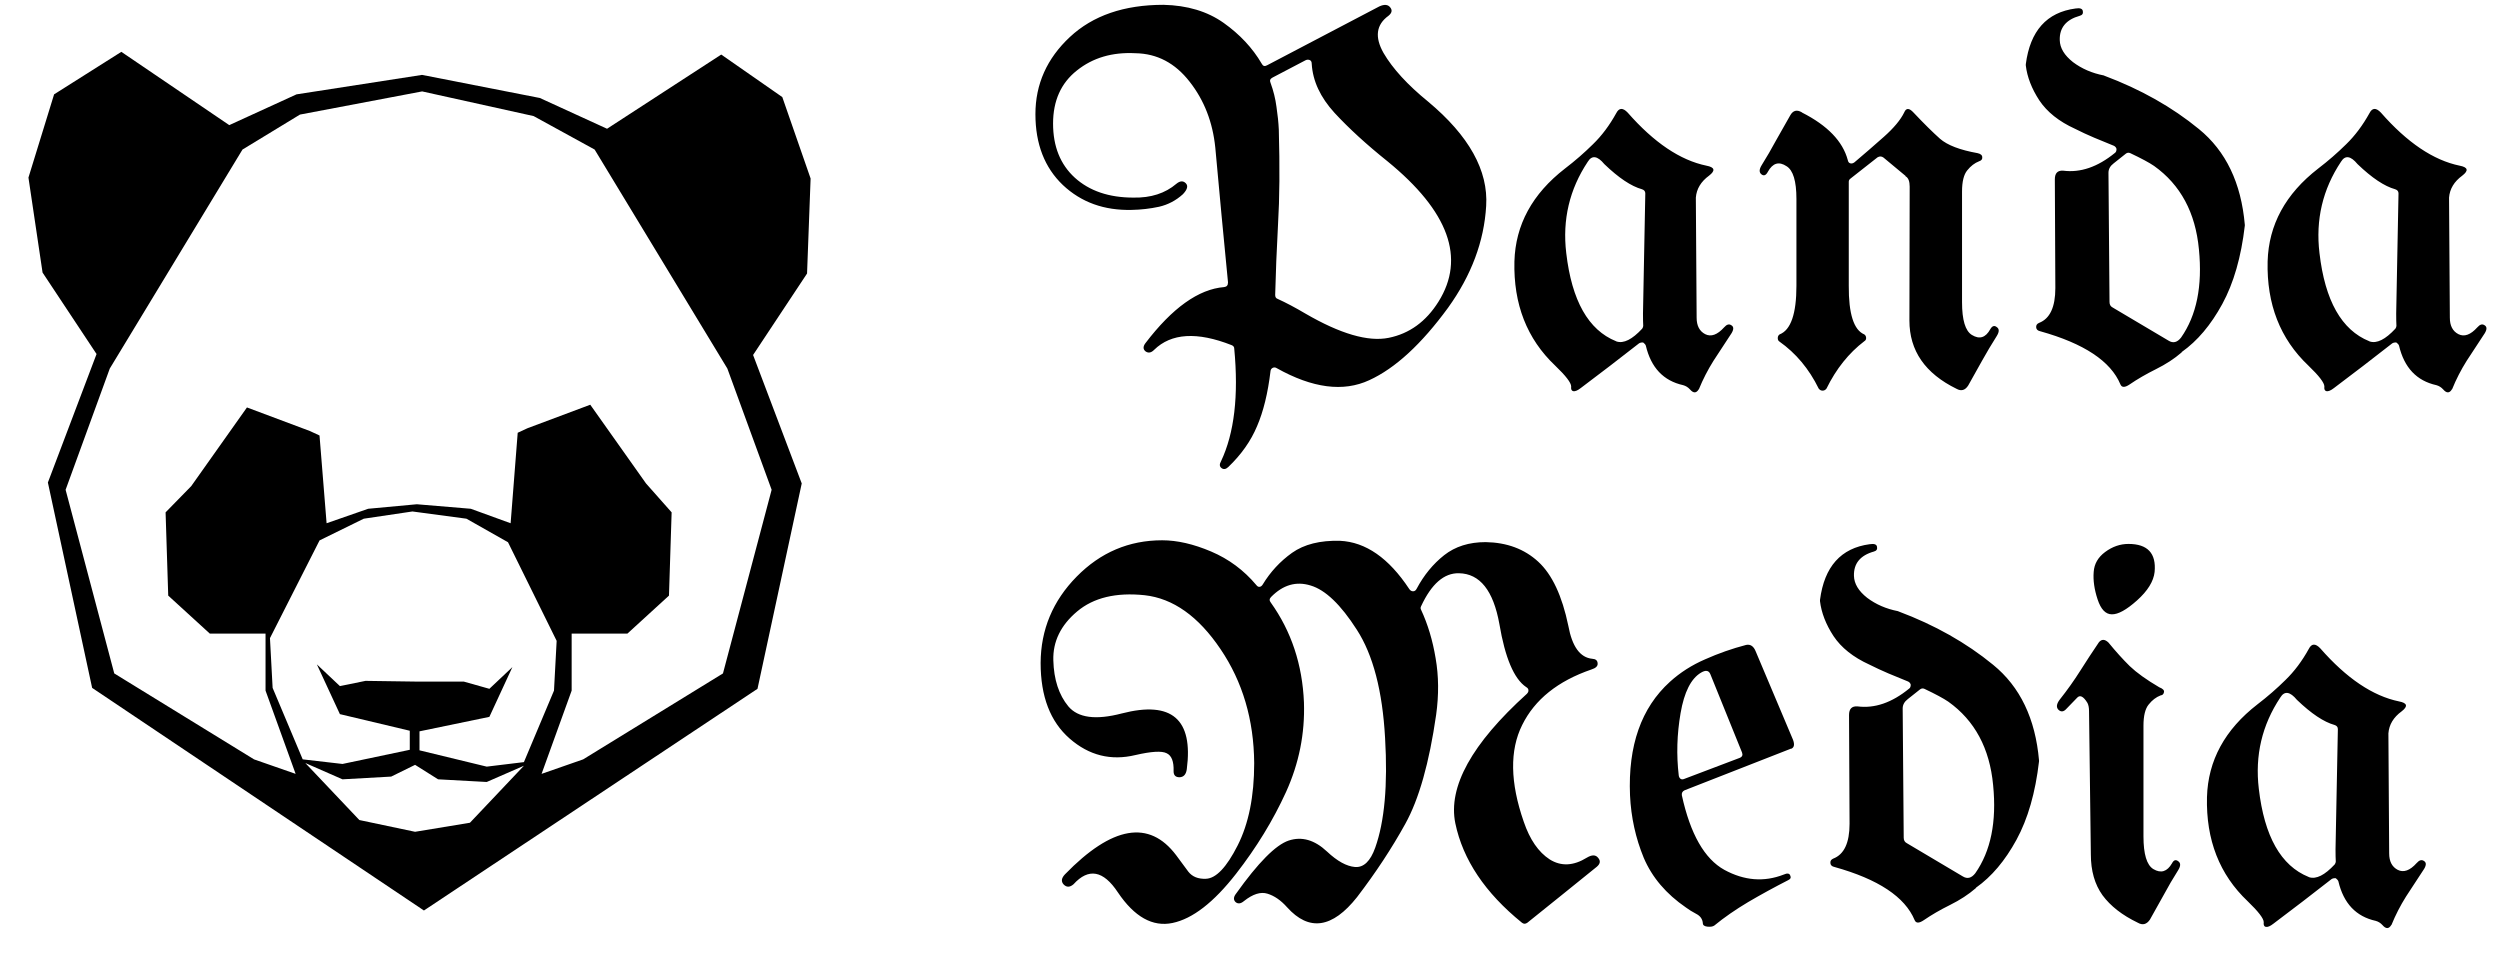
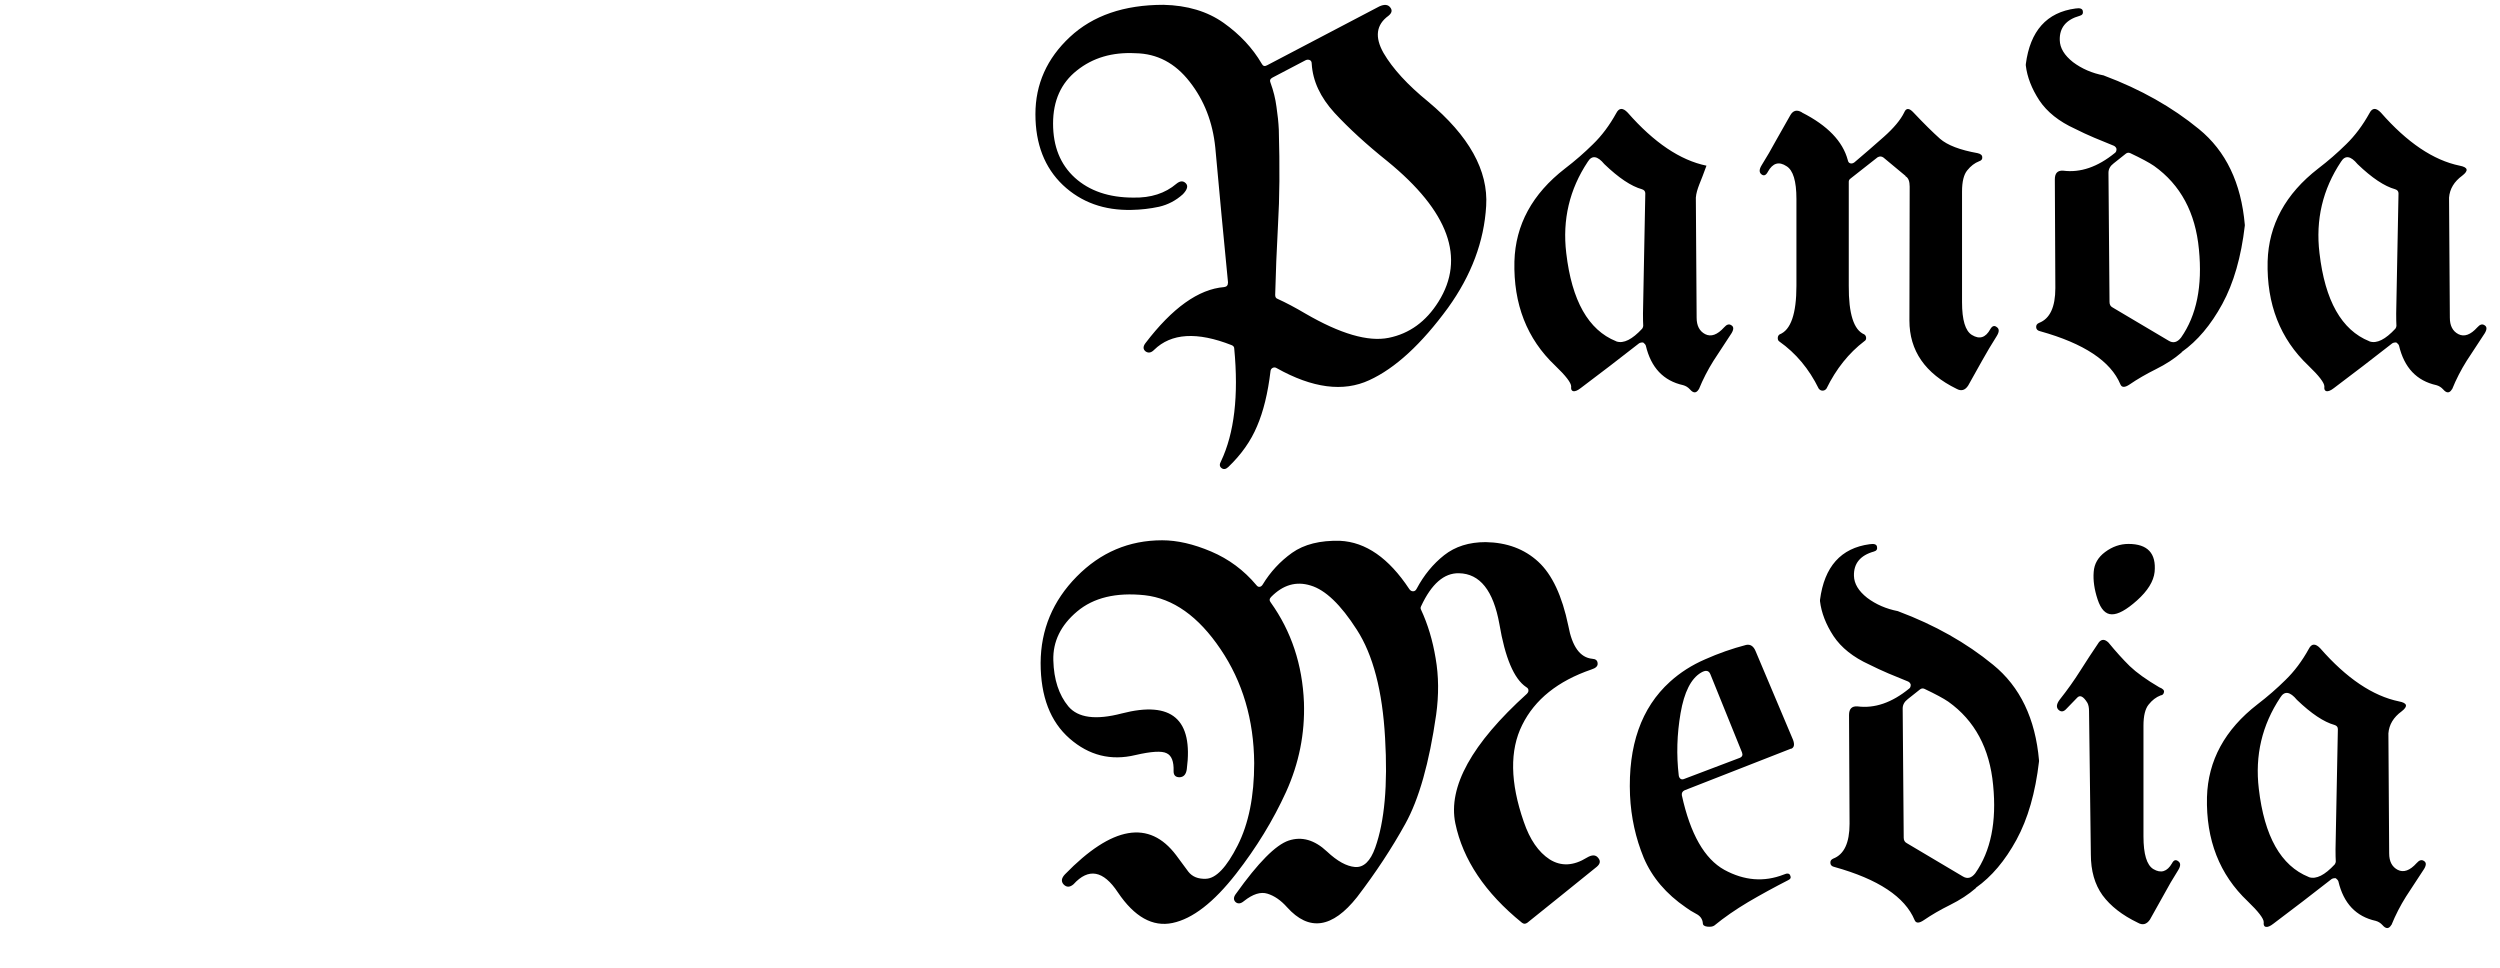
<svg xmlns="http://www.w3.org/2000/svg" width="124" height="48" viewBox="0 0 124 48" fill="none">
-   <path d="M58.351 9.114C58.531 8.967 58.685 8.958 58.814 9.088C58.942 9.217 58.895 9.399 58.672 9.633C58.33 9.944 57.935 10.152 57.49 10.255C57.044 10.351 56.594 10.402 56.14 10.411C54.769 10.446 53.629 10.035 52.72 9.179C51.812 8.314 51.357 7.142 51.357 5.663C51.357 4.175 51.927 2.899 53.067 1.835C54.207 0.771 55.754 0.239 57.708 0.239C58.891 0.265 59.885 0.564 60.691 1.134C61.496 1.705 62.126 2.38 62.581 3.158C62.641 3.28 62.731 3.306 62.851 3.236L68.417 0.317C68.666 0.205 68.846 0.222 68.957 0.369C69.069 0.507 69.038 0.646 68.867 0.784C68.259 1.225 68.177 1.839 68.623 2.627C69.077 3.405 69.814 4.209 70.834 5.04C72.865 6.735 73.825 8.461 73.714 10.216C73.611 11.972 72.981 13.655 71.824 15.264C70.504 17.071 69.201 18.269 67.916 18.857C66.63 19.454 65.1 19.255 63.326 18.261C63.258 18.217 63.189 18.213 63.12 18.248C63.061 18.282 63.026 18.334 63.018 18.403C62.889 19.493 62.666 20.406 62.349 21.141C62.041 21.876 61.565 22.551 60.922 23.165C60.802 23.277 60.691 23.295 60.588 23.217C60.485 23.139 60.477 23.026 60.562 22.88C61.222 21.487 61.441 19.623 61.218 17.288C61.218 17.21 61.175 17.153 61.089 17.119C59.375 16.444 58.094 16.522 57.245 17.352C57.1 17.5 56.958 17.525 56.821 17.43C56.693 17.326 56.688 17.192 56.808 17.028C58.145 15.272 59.448 14.342 60.717 14.239C60.785 14.23 60.832 14.208 60.858 14.174C60.892 14.139 60.909 14.083 60.909 14.005C60.806 12.889 60.699 11.778 60.588 10.671C60.485 9.555 60.382 8.439 60.279 7.323C60.151 6.06 59.727 4.971 59.007 4.054C58.287 3.128 57.391 2.657 56.32 2.64C55.171 2.579 54.203 2.864 53.414 3.496C52.626 4.119 52.232 4.997 52.232 6.13C52.232 7.263 52.592 8.158 53.312 8.815C54.04 9.473 55.008 9.801 56.217 9.801C57.083 9.819 57.794 9.589 58.351 9.114ZM63.018 4.106C63.163 4.503 63.262 4.901 63.313 5.299C63.373 5.697 63.412 6.073 63.429 6.428C63.48 8.27 63.468 9.832 63.391 11.112C63.322 12.392 63.275 13.564 63.249 14.628C63.249 14.732 63.288 14.796 63.365 14.822C63.785 15.013 64.243 15.255 64.74 15.549C66.48 16.561 67.86 16.963 68.88 16.756C69.908 16.548 70.731 15.951 71.348 14.965C72.702 12.803 71.858 10.48 68.816 7.998C67.779 7.168 66.904 6.367 66.193 5.598C65.49 4.828 65.113 4.019 65.062 3.171C65.062 3.068 65.028 3.003 64.959 2.977C64.89 2.951 64.822 2.955 64.753 2.99L63.12 3.846C63.001 3.907 62.966 3.993 63.018 4.106ZM81.299 17.028C80.862 17.365 80.382 17.737 79.859 18.144C79.336 18.542 78.852 18.909 78.406 19.247C78.252 19.368 78.128 19.42 78.033 19.402C77.948 19.385 77.913 19.307 77.93 19.169C77.93 18.987 77.665 18.641 77.133 18.131C75.736 16.808 75.064 15.086 75.115 12.967C75.166 11.151 76.002 9.615 77.622 8.361C78.119 7.981 78.582 7.578 79.01 7.155C79.448 6.731 79.833 6.216 80.167 5.611C80.305 5.342 80.493 5.334 80.733 5.585C82.036 7.072 83.338 7.95 84.641 8.218C85.053 8.296 85.095 8.461 84.77 8.712C84.367 9.006 84.148 9.369 84.114 9.801V9.827L84.153 15.757C84.153 16.154 84.294 16.427 84.577 16.574C84.868 16.721 85.181 16.608 85.516 16.237C85.644 16.09 85.764 16.055 85.875 16.133C85.996 16.202 86 16.332 85.888 16.522C85.58 16.989 85.28 17.448 84.988 17.897C84.706 18.347 84.466 18.814 84.268 19.299L84.256 19.311C84.135 19.511 83.99 19.511 83.819 19.311C83.724 19.208 83.613 19.139 83.484 19.104C82.507 18.888 81.89 18.235 81.633 17.145C81.616 17.093 81.573 17.041 81.504 16.989C81.427 16.98 81.359 16.994 81.299 17.028ZM81.44 9.386C80.909 9.239 80.287 8.824 79.576 8.141C79.233 7.725 78.959 7.687 78.753 8.024C77.845 9.39 77.489 10.9 77.686 12.552C77.96 14.913 78.783 16.371 80.155 16.924C80.163 16.924 80.172 16.929 80.18 16.937C80.532 17.05 80.956 16.838 81.453 16.302C81.487 16.25 81.504 16.202 81.504 16.159C81.496 16.029 81.492 15.826 81.492 15.549L81.607 9.594C81.607 9.49 81.552 9.421 81.44 9.386ZM91.699 14.174C91.69 15.566 91.948 16.371 92.47 16.587C92.53 16.63 92.56 16.691 92.56 16.769C92.56 16.838 92.53 16.89 92.47 16.924C91.699 17.512 91.074 18.295 90.594 19.273C90.542 19.342 90.478 19.376 90.4 19.376C90.324 19.376 90.259 19.342 90.207 19.273C89.728 18.295 89.076 17.517 88.254 16.937C88.202 16.903 88.177 16.846 88.177 16.769C88.177 16.691 88.207 16.63 88.267 16.587C88.824 16.371 89.103 15.566 89.103 14.174V9.866C89.103 8.984 88.939 8.443 88.613 8.244C88.236 7.994 87.928 8.084 87.688 8.517C87.594 8.698 87.486 8.742 87.367 8.647C87.247 8.551 87.251 8.4 87.379 8.193C87.628 7.795 87.863 7.388 88.087 6.973C88.318 6.558 88.554 6.143 88.793 5.727C88.931 5.477 89.124 5.425 89.373 5.572L89.385 5.585C90.645 6.225 91.399 7.008 91.648 7.933C91.665 8.028 91.707 8.084 91.776 8.102C91.845 8.119 91.914 8.102 91.982 8.05C92.453 7.652 92.937 7.232 93.435 6.791C93.932 6.35 94.271 5.944 94.451 5.572C94.545 5.347 94.699 5.351 94.913 5.585C95.427 6.13 95.865 6.562 96.224 6.882C96.593 7.202 97.214 7.44 98.088 7.596C98.243 7.63 98.32 7.699 98.32 7.803C98.329 7.898 98.277 7.963 98.166 7.998C97.943 8.084 97.746 8.236 97.574 8.452C97.403 8.66 97.317 9.01 97.317 9.503V14.991C97.317 15.873 97.48 16.414 97.805 16.613C98.183 16.846 98.487 16.751 98.719 16.327C98.813 16.163 98.92 16.128 99.04 16.224C99.169 16.31 99.169 16.457 99.04 16.665C98.783 17.071 98.538 17.482 98.307 17.897C98.084 18.304 97.857 18.71 97.625 19.117C97.472 19.359 97.279 19.415 97.047 19.286C95.488 18.524 94.707 17.396 94.707 15.899L94.72 9.256C94.72 8.997 94.656 8.828 94.527 8.75H94.514V8.724L93.422 7.816C93.328 7.747 93.229 7.743 93.126 7.803L91.789 8.854C91.729 8.897 91.699 8.949 91.699 9.01V14.174ZM103.154 0.784C102.477 0.974 102.146 1.377 102.164 1.991C102.173 2.38 102.391 2.743 102.82 3.081C103.256 3.409 103.767 3.63 104.349 3.742C104.358 3.742 104.366 3.747 104.375 3.755C106.175 4.43 107.739 5.312 109.067 6.402C110.404 7.492 111.163 9.075 111.343 11.151V11.19C111.163 12.746 110.79 14.044 110.224 15.082C109.658 16.12 108.99 16.911 108.219 17.456L108.206 17.482C107.846 17.794 107.421 18.07 106.933 18.312C106.445 18.555 106.012 18.806 105.634 19.065C105.395 19.229 105.24 19.229 105.172 19.065C104.692 17.915 103.368 17.037 101.199 16.431C101.071 16.405 101.002 16.34 100.994 16.237C100.985 16.133 101.033 16.059 101.136 16.016C101.675 15.809 101.945 15.233 101.945 14.29L101.92 8.893C101.92 8.59 102.056 8.448 102.331 8.465C103.188 8.577 104.045 8.283 104.902 7.583C104.953 7.548 104.979 7.483 104.979 7.388C104.962 7.319 104.919 7.267 104.851 7.232C104.525 7.094 104.199 6.96 103.874 6.83C103.548 6.692 103.231 6.545 102.923 6.389C102.125 6.026 101.534 5.554 101.148 4.975C100.771 4.395 100.548 3.82 100.48 3.249V3.184C100.694 1.532 101.517 0.611 102.948 0.421C103.171 0.386 103.291 0.43 103.308 0.551C103.334 0.672 103.282 0.75 103.154 0.784ZM105.661 7.596C105.583 7.561 105.51 7.57 105.442 7.622L104.838 8.102C104.666 8.231 104.58 8.387 104.58 8.569L104.632 14.978C104.632 15.108 104.683 15.199 104.786 15.251L107.563 16.898C107.786 17.037 107.992 16.985 108.181 16.743C108.952 15.644 109.247 14.187 109.067 12.37C108.896 10.545 108.154 9.166 106.843 8.231C106.604 8.067 106.209 7.855 105.661 7.596ZM118.658 17.028C118.22 17.365 117.741 17.737 117.218 18.144C116.695 18.542 116.211 18.909 115.765 19.247C115.611 19.368 115.486 19.42 115.392 19.402C115.306 19.385 115.272 19.307 115.289 19.169C115.289 18.987 115.024 18.641 114.493 18.131C113.096 16.808 112.423 15.086 112.474 12.967C112.526 11.151 113.361 9.615 114.981 8.361C115.478 7.981 115.941 7.578 116.37 7.155C116.806 6.731 117.192 6.216 117.527 5.611C117.663 5.342 117.852 5.334 118.092 5.585C119.395 7.072 120.698 7.95 122.001 8.218C122.412 8.296 122.454 8.461 122.129 8.712C121.726 9.006 121.507 9.369 121.473 9.801V9.827L121.512 15.757C121.512 16.154 121.653 16.427 121.936 16.574C122.228 16.721 122.54 16.608 122.875 16.237C123.003 16.09 123.123 16.055 123.235 16.133C123.355 16.202 123.359 16.332 123.248 16.522C122.938 16.989 122.639 17.448 122.347 17.897C122.064 18.347 121.825 18.814 121.628 19.299L121.614 19.311C121.495 19.511 121.349 19.511 121.178 19.311C121.083 19.208 120.972 19.139 120.843 19.104C119.866 18.888 119.249 18.235 118.992 17.145C118.975 17.093 118.932 17.041 118.863 16.989C118.786 16.98 118.718 16.994 118.658 17.028ZM118.799 9.386C118.268 9.239 117.646 8.824 116.935 8.141C116.592 7.725 116.318 7.687 116.112 8.024C115.204 9.39 114.848 10.9 115.046 12.552C115.319 14.913 116.142 16.371 117.514 16.924C117.522 16.924 117.531 16.929 117.539 16.937C117.891 17.05 118.315 16.838 118.812 16.302C118.846 16.25 118.863 16.202 118.863 16.159C118.855 16.029 118.851 15.826 118.851 15.549L118.966 9.594C118.966 9.49 118.911 9.421 118.799 9.386ZM58.21 38.254C58.227 37.77 58.111 37.471 57.862 37.359C57.623 37.238 57.108 37.268 56.32 37.45C55.103 37.744 54.014 37.471 53.054 36.632C52.094 35.793 51.615 34.543 51.615 32.883C51.623 31.231 52.219 29.803 53.402 28.601C54.584 27.399 55.998 26.798 57.644 26.798C58.39 26.798 59.2 26.984 60.074 27.356C60.948 27.728 61.694 28.281 62.311 29.016C62.362 29.085 62.418 29.116 62.478 29.107C62.538 29.099 62.589 29.06 62.632 28.99C63.009 28.368 63.493 27.844 64.085 27.421C64.685 26.997 65.478 26.798 66.463 26.824C67.74 26.884 68.884 27.68 69.896 29.211C69.947 29.289 70.011 29.328 70.088 29.328C70.166 29.328 70.225 29.285 70.268 29.198C70.628 28.523 71.083 27.97 71.631 27.537C72.18 27.105 72.865 26.889 73.688 26.889C74.742 26.906 75.612 27.23 76.298 27.862C76.984 28.493 77.481 29.553 77.789 31.04C77.978 32.07 78.372 32.615 78.972 32.675C79.143 32.684 79.233 32.757 79.242 32.896C79.259 33.034 79.156 33.138 78.933 33.207C77.27 33.778 76.126 34.695 75.501 35.958C74.875 37.212 74.901 38.812 75.578 40.758C75.878 41.64 76.306 42.263 76.864 42.626C77.429 42.981 78.046 42.951 78.715 42.536C78.963 42.389 79.147 42.393 79.267 42.548C79.396 42.696 79.375 42.843 79.203 42.99C78.62 43.457 78.042 43.924 77.468 44.391C76.902 44.849 76.332 45.308 75.758 45.766C75.663 45.835 75.574 45.835 75.488 45.766C73.662 44.287 72.561 42.644 72.184 40.836C71.815 39.028 72.998 36.887 75.732 34.414C75.792 34.353 75.818 34.292 75.809 34.232C75.809 34.172 75.771 34.12 75.694 34.076C75.094 33.67 74.652 32.627 74.369 30.95C74.07 29.289 73.401 28.45 72.364 28.433C71.627 28.415 71.001 28.96 70.487 30.067C70.453 30.128 70.453 30.188 70.487 30.249C70.821 30.967 71.061 31.767 71.207 32.649C71.361 33.531 71.37 34.466 71.233 35.452C70.89 37.839 70.38 39.642 69.703 40.862C69.034 42.073 68.237 43.284 67.311 44.495C66.086 46.043 64.929 46.212 63.84 45.001C63.532 44.655 63.206 44.43 62.863 44.326C62.529 44.222 62.144 44.343 61.706 44.689C61.544 44.828 61.402 44.845 61.282 44.741C61.171 44.629 61.179 44.49 61.308 44.326C62.405 42.786 63.275 41.908 63.918 41.692C64.569 41.476 65.203 41.658 65.82 42.237C66.326 42.713 66.789 42.968 67.209 43.003C67.637 43.037 67.972 42.717 68.212 42.042C68.674 40.745 68.837 38.933 68.7 36.606C68.571 34.271 68.104 32.48 67.299 31.235C66.502 29.989 65.739 29.259 65.01 29.042C64.29 28.817 63.635 29.008 63.043 29.613C62.958 29.7 62.953 29.791 63.031 29.886C64.05 31.313 64.599 32.965 64.676 34.842C64.728 36.382 64.432 37.861 63.789 39.279C63.146 40.689 62.319 42.042 61.308 43.34C60.202 44.758 59.152 45.572 58.158 45.779C57.173 45.987 56.268 45.481 55.446 44.261C54.726 43.171 53.993 43.037 53.247 43.859C53.067 44.015 52.904 44.019 52.759 43.872C52.622 43.725 52.643 43.556 52.823 43.366C55.163 40.961 57.001 40.646 58.338 42.419C58.553 42.713 58.754 42.985 58.942 43.236C59.139 43.487 59.431 43.604 59.817 43.587C60.314 43.569 60.837 43.02 61.385 41.939C61.934 40.858 62.208 39.495 62.208 37.852C62.191 35.698 61.633 33.812 60.537 32.195C59.44 30.569 58.184 29.678 56.77 29.522C55.356 29.375 54.241 29.643 53.427 30.327C52.613 31.01 52.219 31.819 52.245 32.753C52.27 33.704 52.519 34.466 52.99 35.036C53.47 35.607 54.353 35.724 55.639 35.387C58.115 34.747 59.191 35.668 58.865 38.15C58.831 38.41 58.711 38.544 58.505 38.552C58.308 38.552 58.21 38.453 58.21 38.254ZM84.461 45.792C84.444 45.584 84.333 45.429 84.127 45.325C83.93 45.221 83.763 45.117 83.626 45.014C82.64 44.339 81.942 43.517 81.53 42.548C81.127 41.571 80.9 40.538 80.849 39.448C80.746 36.983 81.406 35.106 82.829 33.817C83.334 33.358 83.917 32.986 84.577 32.701C85.237 32.407 85.914 32.169 86.608 31.988C86.822 31.944 86.981 32.052 87.084 32.312L88.935 36.697C89.021 36.931 88.99 37.078 88.845 37.138H88.82L83.549 39.201C83.446 39.253 83.403 39.335 83.42 39.448C83.84 41.368 84.543 42.6 85.529 43.145C86.514 43.682 87.496 43.76 88.472 43.379C88.644 43.301 88.751 43.314 88.793 43.418C88.845 43.522 88.815 43.599 88.703 43.651C88.009 44.006 87.345 44.369 86.711 44.741C86.086 45.113 85.524 45.502 85.027 45.909C84.949 45.961 84.834 45.978 84.68 45.961C84.534 45.944 84.461 45.887 84.461 45.792ZM83.266 38.462C83.274 38.531 83.304 38.587 83.356 38.63C83.407 38.665 83.471 38.665 83.549 38.63L86.287 37.592C86.415 37.541 86.454 37.45 86.403 37.32L84.834 33.441C84.757 33.25 84.603 33.224 84.371 33.363C83.874 33.657 83.536 34.327 83.356 35.374C83.176 36.42 83.146 37.45 83.266 38.462ZM92.947 27.356C92.269 27.546 91.939 27.948 91.956 28.562C91.965 28.951 92.183 29.315 92.612 29.652C93.049 29.981 93.559 30.201 94.141 30.314C94.15 30.314 94.159 30.318 94.168 30.327C95.968 31.001 97.531 31.884 98.859 32.974C100.197 34.063 100.956 35.646 101.136 37.722V37.761C100.956 39.318 100.583 40.615 100.017 41.653C99.451 42.691 98.783 43.483 98.011 44.028L97.998 44.054C97.638 44.365 97.214 44.642 96.726 44.884C96.238 45.126 95.805 45.377 95.427 45.636C95.187 45.801 95.033 45.801 94.965 45.636C94.485 44.486 93.16 43.608 90.992 43.003C90.863 42.977 90.795 42.912 90.787 42.808C90.777 42.704 90.825 42.631 90.928 42.587C91.468 42.38 91.738 41.805 91.738 40.862L91.712 35.465C91.712 35.162 91.849 35.019 92.124 35.036C92.981 35.149 93.837 34.855 94.694 34.154C94.746 34.12 94.772 34.055 94.772 33.959C94.755 33.89 94.711 33.839 94.643 33.804C94.317 33.665 93.992 33.531 93.666 33.402C93.341 33.263 93.023 33.116 92.715 32.961C91.918 32.597 91.326 32.126 90.94 31.546C90.563 30.967 90.341 30.392 90.272 29.821V29.756C90.486 28.104 91.309 27.183 92.74 26.992C92.963 26.958 93.083 27.001 93.1 27.122C93.126 27.243 93.075 27.321 92.947 27.356ZM95.453 34.167C95.376 34.133 95.303 34.141 95.235 34.193L94.63 34.673C94.459 34.803 94.373 34.959 94.373 35.14L94.424 41.55C94.424 41.679 94.476 41.77 94.579 41.822L97.355 43.47C97.579 43.608 97.784 43.556 97.973 43.314C98.744 42.215 99.04 40.758 98.859 38.942C98.689 37.117 97.947 35.737 96.636 34.803C96.396 34.639 96.001 34.427 95.453 34.167ZM103.706 42.38L103.616 35.27C103.616 35.106 103.591 34.971 103.539 34.868C103.334 34.53 103.158 34.448 103.013 34.621L102.498 35.153C102.361 35.309 102.228 35.326 102.1 35.205C101.98 35.084 102.001 34.915 102.164 34.699C102.541 34.223 102.879 33.748 103.179 33.272C103.48 32.796 103.788 32.325 104.105 31.858C104.242 31.693 104.4 31.698 104.58 31.871C104.941 32.312 105.292 32.701 105.634 33.038C105.978 33.367 106.466 33.717 107.1 34.089C107.28 34.158 107.358 34.241 107.332 34.336C107.314 34.431 107.259 34.483 107.165 34.492C106.942 34.578 106.744 34.729 106.573 34.946C106.402 35.153 106.316 35.504 106.316 35.996V41.485C106.316 42.367 106.479 42.907 106.805 43.106C107.182 43.331 107.49 43.236 107.731 42.821C107.816 42.657 107.919 42.622 108.039 42.717C108.167 42.804 108.167 42.951 108.039 43.158C107.781 43.565 107.542 43.976 107.319 44.391C107.096 44.797 106.869 45.204 106.637 45.611C106.474 45.853 106.273 45.905 106.034 45.766C105.262 45.394 104.679 44.94 104.285 44.404C103.899 43.868 103.706 43.193 103.706 42.38ZM105.571 26.979C106.522 26.979 106.955 27.442 106.869 28.368C106.818 28.835 106.526 29.306 105.995 29.782C105.472 30.249 105.056 30.478 104.748 30.47C104.439 30.47 104.203 30.223 104.041 29.73C103.878 29.237 103.813 28.783 103.847 28.368C103.874 27.97 104.062 27.641 104.413 27.381C104.773 27.113 105.159 26.979 105.571 26.979ZM115.65 43.599C115.212 43.937 114.732 44.309 114.21 44.715C113.687 45.113 113.203 45.481 112.757 45.818C112.603 45.939 112.478 45.991 112.384 45.974C112.298 45.956 112.264 45.879 112.281 45.74C112.281 45.559 112.015 45.213 111.485 44.702C110.087 43.379 109.415 41.658 109.466 39.538C109.517 37.722 110.353 36.187 111.973 34.933C112.47 34.552 112.933 34.15 113.361 33.726C113.798 33.302 114.184 32.788 114.518 32.182C114.655 31.914 114.844 31.905 115.084 32.156C116.387 33.644 117.69 34.522 118.992 34.79C119.404 34.868 119.446 35.032 119.121 35.283C118.718 35.577 118.499 35.94 118.465 36.373V36.399L118.503 42.328C118.503 42.726 118.645 42.998 118.928 43.145C119.219 43.292 119.532 43.18 119.866 42.808C119.995 42.661 120.114 42.626 120.227 42.704C120.346 42.773 120.351 42.903 120.239 43.093C119.93 43.56 119.63 44.019 119.339 44.469C119.056 44.919 118.817 45.386 118.62 45.87L118.606 45.883C118.486 46.082 118.341 46.082 118.169 45.883C118.075 45.779 117.964 45.71 117.835 45.675C116.858 45.459 116.241 44.806 115.984 43.716C115.966 43.664 115.924 43.612 115.855 43.56C115.778 43.552 115.71 43.565 115.65 43.599ZM115.791 35.958C115.26 35.81 114.638 35.395 113.927 34.712C113.584 34.297 113.31 34.258 113.104 34.595C112.195 35.962 111.84 37.471 112.037 39.123C112.311 41.485 113.134 42.942 114.506 43.496C114.514 43.496 114.523 43.5 114.531 43.509C114.883 43.621 115.306 43.409 115.804 42.873C115.838 42.821 115.855 42.773 115.855 42.73C115.847 42.6 115.842 42.397 115.842 42.12L115.958 36.165C115.958 36.061 115.903 35.992 115.791 35.958Z" fill="black" />
-   <path d="M1.411 8.809L2.683 4.68L6.018 2.571L11.371 6.206L14.707 4.68L20.589 3.768L20.929 3.715L20.94 3.716L26.776 4.86L30.11 6.386L35.773 2.706L38.802 4.815L40.206 8.854L40.03 13.566L37.353 17.607L39.766 23.979L37.572 34.165L21.027 45.161L4.57 34.119L2.375 23.933L4.789 17.56L2.111 13.519L1.411 8.809ZM17.824 40.674L20.588 41.257L23.309 40.808L25.986 37.981L24.142 38.786L21.729 38.654L20.588 37.936L19.403 38.519L16.987 38.654L15.144 37.846L17.824 40.674ZM16.988 37.892L20.325 37.19V36.245L16.859 35.421L15.716 32.953L16.859 34.03L18.131 33.771L20.588 33.806H23.001L24.273 34.165L25.415 33.088L24.273 35.556L20.807 36.274V37.216L24.142 38.025L25.986 37.801L27.478 34.254L27.61 31.786L25.197 26.895L23.134 25.727L20.457 25.369L18.044 25.727L15.85 26.804L13.39 31.651L13.522 34.119L15.014 37.664L16.988 37.892ZM3.254 24.293L5.667 33.402L12.601 37.665L14.663 38.384L13.171 34.254V31.427H10.407L8.344 29.542L8.213 25.413L9.485 24.112L12.249 20.209L15.364 21.376L15.848 21.6L16.199 25.953L18.262 25.235L20.675 25.011L23.352 25.235L25.327 25.953L25.678 21.465L26.161 21.241L29.277 20.074L32.041 23.977L33.313 25.413L33.181 29.542L31.119 31.427H28.354V34.254L26.862 38.384L28.924 37.665L35.859 33.402L38.273 24.293L36.077 18.28L29.494 7.418L26.466 5.757L20.938 4.534L14.878 5.683L12.027 7.418L5.445 18.28L3.254 24.293Z" fill="black" />
+   <path d="M58.351 9.114C58.531 8.967 58.685 8.958 58.814 9.088C58.942 9.217 58.895 9.399 58.672 9.633C58.33 9.944 57.935 10.152 57.49 10.255C57.044 10.351 56.594 10.402 56.14 10.411C54.769 10.446 53.629 10.035 52.72 9.179C51.812 8.314 51.357 7.142 51.357 5.663C51.357 4.175 51.927 2.899 53.067 1.835C54.207 0.771 55.754 0.239 57.708 0.239C58.891 0.265 59.885 0.564 60.691 1.134C61.496 1.705 62.126 2.38 62.581 3.158C62.641 3.28 62.731 3.306 62.851 3.236L68.417 0.317C68.666 0.205 68.846 0.222 68.957 0.369C69.069 0.507 69.038 0.646 68.867 0.784C68.259 1.225 68.177 1.839 68.623 2.627C69.077 3.405 69.814 4.209 70.834 5.04C72.865 6.735 73.825 8.461 73.714 10.216C73.611 11.972 72.981 13.655 71.824 15.264C70.504 17.071 69.201 18.269 67.916 18.857C66.63 19.454 65.1 19.255 63.326 18.261C63.258 18.217 63.189 18.213 63.12 18.248C63.061 18.282 63.026 18.334 63.018 18.403C62.889 19.493 62.666 20.406 62.349 21.141C62.041 21.876 61.565 22.551 60.922 23.165C60.802 23.277 60.691 23.295 60.588 23.217C60.485 23.139 60.477 23.026 60.562 22.88C61.222 21.487 61.441 19.623 61.218 17.288C61.218 17.21 61.175 17.153 61.089 17.119C59.375 16.444 58.094 16.522 57.245 17.352C57.1 17.5 56.958 17.525 56.821 17.43C56.693 17.326 56.688 17.192 56.808 17.028C58.145 15.272 59.448 14.342 60.717 14.239C60.785 14.23 60.832 14.208 60.858 14.174C60.892 14.139 60.909 14.083 60.909 14.005C60.806 12.889 60.699 11.778 60.588 10.671C60.485 9.555 60.382 8.439 60.279 7.323C60.151 6.06 59.727 4.971 59.007 4.054C58.287 3.128 57.391 2.657 56.32 2.64C55.171 2.579 54.203 2.864 53.414 3.496C52.626 4.119 52.232 4.997 52.232 6.13C52.232 7.263 52.592 8.158 53.312 8.815C54.04 9.473 55.008 9.801 56.217 9.801C57.083 9.819 57.794 9.589 58.351 9.114ZM63.018 4.106C63.163 4.503 63.262 4.901 63.313 5.299C63.373 5.697 63.412 6.073 63.429 6.428C63.48 8.27 63.468 9.832 63.391 11.112C63.322 12.392 63.275 13.564 63.249 14.628C63.249 14.732 63.288 14.796 63.365 14.822C63.785 15.013 64.243 15.255 64.74 15.549C66.48 16.561 67.86 16.963 68.88 16.756C69.908 16.548 70.731 15.951 71.348 14.965C72.702 12.803 71.858 10.48 68.816 7.998C67.779 7.168 66.904 6.367 66.193 5.598C65.49 4.828 65.113 4.019 65.062 3.171C65.062 3.068 65.028 3.003 64.959 2.977C64.89 2.951 64.822 2.955 64.753 2.99L63.12 3.846C63.001 3.907 62.966 3.993 63.018 4.106ZM81.299 17.028C80.862 17.365 80.382 17.737 79.859 18.144C79.336 18.542 78.852 18.909 78.406 19.247C78.252 19.368 78.128 19.42 78.033 19.402C77.948 19.385 77.913 19.307 77.93 19.169C77.93 18.987 77.665 18.641 77.133 18.131C75.736 16.808 75.064 15.086 75.115 12.967C75.166 11.151 76.002 9.615 77.622 8.361C78.119 7.981 78.582 7.578 79.01 7.155C79.448 6.731 79.833 6.216 80.167 5.611C80.305 5.342 80.493 5.334 80.733 5.585C82.036 7.072 83.338 7.95 84.641 8.218C84.367 9.006 84.148 9.369 84.114 9.801V9.827L84.153 15.757C84.153 16.154 84.294 16.427 84.577 16.574C84.868 16.721 85.181 16.608 85.516 16.237C85.644 16.09 85.764 16.055 85.875 16.133C85.996 16.202 86 16.332 85.888 16.522C85.58 16.989 85.28 17.448 84.988 17.897C84.706 18.347 84.466 18.814 84.268 19.299L84.256 19.311C84.135 19.511 83.99 19.511 83.819 19.311C83.724 19.208 83.613 19.139 83.484 19.104C82.507 18.888 81.89 18.235 81.633 17.145C81.616 17.093 81.573 17.041 81.504 16.989C81.427 16.98 81.359 16.994 81.299 17.028ZM81.44 9.386C80.909 9.239 80.287 8.824 79.576 8.141C79.233 7.725 78.959 7.687 78.753 8.024C77.845 9.39 77.489 10.9 77.686 12.552C77.96 14.913 78.783 16.371 80.155 16.924C80.163 16.924 80.172 16.929 80.18 16.937C80.532 17.05 80.956 16.838 81.453 16.302C81.487 16.25 81.504 16.202 81.504 16.159C81.496 16.029 81.492 15.826 81.492 15.549L81.607 9.594C81.607 9.49 81.552 9.421 81.44 9.386ZM91.699 14.174C91.69 15.566 91.948 16.371 92.47 16.587C92.53 16.63 92.56 16.691 92.56 16.769C92.56 16.838 92.53 16.89 92.47 16.924C91.699 17.512 91.074 18.295 90.594 19.273C90.542 19.342 90.478 19.376 90.4 19.376C90.324 19.376 90.259 19.342 90.207 19.273C89.728 18.295 89.076 17.517 88.254 16.937C88.202 16.903 88.177 16.846 88.177 16.769C88.177 16.691 88.207 16.63 88.267 16.587C88.824 16.371 89.103 15.566 89.103 14.174V9.866C89.103 8.984 88.939 8.443 88.613 8.244C88.236 7.994 87.928 8.084 87.688 8.517C87.594 8.698 87.486 8.742 87.367 8.647C87.247 8.551 87.251 8.4 87.379 8.193C87.628 7.795 87.863 7.388 88.087 6.973C88.318 6.558 88.554 6.143 88.793 5.727C88.931 5.477 89.124 5.425 89.373 5.572L89.385 5.585C90.645 6.225 91.399 7.008 91.648 7.933C91.665 8.028 91.707 8.084 91.776 8.102C91.845 8.119 91.914 8.102 91.982 8.05C92.453 7.652 92.937 7.232 93.435 6.791C93.932 6.35 94.271 5.944 94.451 5.572C94.545 5.347 94.699 5.351 94.913 5.585C95.427 6.13 95.865 6.562 96.224 6.882C96.593 7.202 97.214 7.44 98.088 7.596C98.243 7.63 98.32 7.699 98.32 7.803C98.329 7.898 98.277 7.963 98.166 7.998C97.943 8.084 97.746 8.236 97.574 8.452C97.403 8.66 97.317 9.01 97.317 9.503V14.991C97.317 15.873 97.48 16.414 97.805 16.613C98.183 16.846 98.487 16.751 98.719 16.327C98.813 16.163 98.92 16.128 99.04 16.224C99.169 16.31 99.169 16.457 99.04 16.665C98.783 17.071 98.538 17.482 98.307 17.897C98.084 18.304 97.857 18.71 97.625 19.117C97.472 19.359 97.279 19.415 97.047 19.286C95.488 18.524 94.707 17.396 94.707 15.899L94.72 9.256C94.72 8.997 94.656 8.828 94.527 8.75H94.514V8.724L93.422 7.816C93.328 7.747 93.229 7.743 93.126 7.803L91.789 8.854C91.729 8.897 91.699 8.949 91.699 9.01V14.174ZM103.154 0.784C102.477 0.974 102.146 1.377 102.164 1.991C102.173 2.38 102.391 2.743 102.82 3.081C103.256 3.409 103.767 3.63 104.349 3.742C104.358 3.742 104.366 3.747 104.375 3.755C106.175 4.43 107.739 5.312 109.067 6.402C110.404 7.492 111.163 9.075 111.343 11.151V11.19C111.163 12.746 110.79 14.044 110.224 15.082C109.658 16.12 108.99 16.911 108.219 17.456L108.206 17.482C107.846 17.794 107.421 18.07 106.933 18.312C106.445 18.555 106.012 18.806 105.634 19.065C105.395 19.229 105.24 19.229 105.172 19.065C104.692 17.915 103.368 17.037 101.199 16.431C101.071 16.405 101.002 16.34 100.994 16.237C100.985 16.133 101.033 16.059 101.136 16.016C101.675 15.809 101.945 15.233 101.945 14.29L101.92 8.893C101.92 8.59 102.056 8.448 102.331 8.465C103.188 8.577 104.045 8.283 104.902 7.583C104.953 7.548 104.979 7.483 104.979 7.388C104.962 7.319 104.919 7.267 104.851 7.232C104.525 7.094 104.199 6.96 103.874 6.83C103.548 6.692 103.231 6.545 102.923 6.389C102.125 6.026 101.534 5.554 101.148 4.975C100.771 4.395 100.548 3.82 100.48 3.249V3.184C100.694 1.532 101.517 0.611 102.948 0.421C103.171 0.386 103.291 0.43 103.308 0.551C103.334 0.672 103.282 0.75 103.154 0.784ZM105.661 7.596C105.583 7.561 105.51 7.57 105.442 7.622L104.838 8.102C104.666 8.231 104.58 8.387 104.58 8.569L104.632 14.978C104.632 15.108 104.683 15.199 104.786 15.251L107.563 16.898C107.786 17.037 107.992 16.985 108.181 16.743C108.952 15.644 109.247 14.187 109.067 12.37C108.896 10.545 108.154 9.166 106.843 8.231C106.604 8.067 106.209 7.855 105.661 7.596ZM118.658 17.028C118.22 17.365 117.741 17.737 117.218 18.144C116.695 18.542 116.211 18.909 115.765 19.247C115.611 19.368 115.486 19.42 115.392 19.402C115.306 19.385 115.272 19.307 115.289 19.169C115.289 18.987 115.024 18.641 114.493 18.131C113.096 16.808 112.423 15.086 112.474 12.967C112.526 11.151 113.361 9.615 114.981 8.361C115.478 7.981 115.941 7.578 116.37 7.155C116.806 6.731 117.192 6.216 117.527 5.611C117.663 5.342 117.852 5.334 118.092 5.585C119.395 7.072 120.698 7.95 122.001 8.218C122.412 8.296 122.454 8.461 122.129 8.712C121.726 9.006 121.507 9.369 121.473 9.801V9.827L121.512 15.757C121.512 16.154 121.653 16.427 121.936 16.574C122.228 16.721 122.54 16.608 122.875 16.237C123.003 16.09 123.123 16.055 123.235 16.133C123.355 16.202 123.359 16.332 123.248 16.522C122.938 16.989 122.639 17.448 122.347 17.897C122.064 18.347 121.825 18.814 121.628 19.299L121.614 19.311C121.495 19.511 121.349 19.511 121.178 19.311C121.083 19.208 120.972 19.139 120.843 19.104C119.866 18.888 119.249 18.235 118.992 17.145C118.975 17.093 118.932 17.041 118.863 16.989C118.786 16.98 118.718 16.994 118.658 17.028ZM118.799 9.386C118.268 9.239 117.646 8.824 116.935 8.141C116.592 7.725 116.318 7.687 116.112 8.024C115.204 9.39 114.848 10.9 115.046 12.552C115.319 14.913 116.142 16.371 117.514 16.924C117.522 16.924 117.531 16.929 117.539 16.937C117.891 17.05 118.315 16.838 118.812 16.302C118.846 16.25 118.863 16.202 118.863 16.159C118.855 16.029 118.851 15.826 118.851 15.549L118.966 9.594C118.966 9.49 118.911 9.421 118.799 9.386ZM58.21 38.254C58.227 37.77 58.111 37.471 57.862 37.359C57.623 37.238 57.108 37.268 56.32 37.45C55.103 37.744 54.014 37.471 53.054 36.632C52.094 35.793 51.615 34.543 51.615 32.883C51.623 31.231 52.219 29.803 53.402 28.601C54.584 27.399 55.998 26.798 57.644 26.798C58.39 26.798 59.2 26.984 60.074 27.356C60.948 27.728 61.694 28.281 62.311 29.016C62.362 29.085 62.418 29.116 62.478 29.107C62.538 29.099 62.589 29.06 62.632 28.99C63.009 28.368 63.493 27.844 64.085 27.421C64.685 26.997 65.478 26.798 66.463 26.824C67.74 26.884 68.884 27.68 69.896 29.211C69.947 29.289 70.011 29.328 70.088 29.328C70.166 29.328 70.225 29.285 70.268 29.198C70.628 28.523 71.083 27.97 71.631 27.537C72.18 27.105 72.865 26.889 73.688 26.889C74.742 26.906 75.612 27.23 76.298 27.862C76.984 28.493 77.481 29.553 77.789 31.04C77.978 32.07 78.372 32.615 78.972 32.675C79.143 32.684 79.233 32.757 79.242 32.896C79.259 33.034 79.156 33.138 78.933 33.207C77.27 33.778 76.126 34.695 75.501 35.958C74.875 37.212 74.901 38.812 75.578 40.758C75.878 41.64 76.306 42.263 76.864 42.626C77.429 42.981 78.046 42.951 78.715 42.536C78.963 42.389 79.147 42.393 79.267 42.548C79.396 42.696 79.375 42.843 79.203 42.99C78.62 43.457 78.042 43.924 77.468 44.391C76.902 44.849 76.332 45.308 75.758 45.766C75.663 45.835 75.574 45.835 75.488 45.766C73.662 44.287 72.561 42.644 72.184 40.836C71.815 39.028 72.998 36.887 75.732 34.414C75.792 34.353 75.818 34.292 75.809 34.232C75.809 34.172 75.771 34.12 75.694 34.076C75.094 33.67 74.652 32.627 74.369 30.95C74.07 29.289 73.401 28.45 72.364 28.433C71.627 28.415 71.001 28.96 70.487 30.067C70.453 30.128 70.453 30.188 70.487 30.249C70.821 30.967 71.061 31.767 71.207 32.649C71.361 33.531 71.37 34.466 71.233 35.452C70.89 37.839 70.38 39.642 69.703 40.862C69.034 42.073 68.237 43.284 67.311 44.495C66.086 46.043 64.929 46.212 63.84 45.001C63.532 44.655 63.206 44.43 62.863 44.326C62.529 44.222 62.144 44.343 61.706 44.689C61.544 44.828 61.402 44.845 61.282 44.741C61.171 44.629 61.179 44.49 61.308 44.326C62.405 42.786 63.275 41.908 63.918 41.692C64.569 41.476 65.203 41.658 65.82 42.237C66.326 42.713 66.789 42.968 67.209 43.003C67.637 43.037 67.972 42.717 68.212 42.042C68.674 40.745 68.837 38.933 68.7 36.606C68.571 34.271 68.104 32.48 67.299 31.235C66.502 29.989 65.739 29.259 65.01 29.042C64.29 28.817 63.635 29.008 63.043 29.613C62.958 29.7 62.953 29.791 63.031 29.886C64.05 31.313 64.599 32.965 64.676 34.842C64.728 36.382 64.432 37.861 63.789 39.279C63.146 40.689 62.319 42.042 61.308 43.34C60.202 44.758 59.152 45.572 58.158 45.779C57.173 45.987 56.268 45.481 55.446 44.261C54.726 43.171 53.993 43.037 53.247 43.859C53.067 44.015 52.904 44.019 52.759 43.872C52.622 43.725 52.643 43.556 52.823 43.366C55.163 40.961 57.001 40.646 58.338 42.419C58.553 42.713 58.754 42.985 58.942 43.236C59.139 43.487 59.431 43.604 59.817 43.587C60.314 43.569 60.837 43.02 61.385 41.939C61.934 40.858 62.208 39.495 62.208 37.852C62.191 35.698 61.633 33.812 60.537 32.195C59.44 30.569 58.184 29.678 56.77 29.522C55.356 29.375 54.241 29.643 53.427 30.327C52.613 31.01 52.219 31.819 52.245 32.753C52.27 33.704 52.519 34.466 52.99 35.036C53.47 35.607 54.353 35.724 55.639 35.387C58.115 34.747 59.191 35.668 58.865 38.15C58.831 38.41 58.711 38.544 58.505 38.552C58.308 38.552 58.21 38.453 58.21 38.254ZM84.461 45.792C84.444 45.584 84.333 45.429 84.127 45.325C83.93 45.221 83.763 45.117 83.626 45.014C82.64 44.339 81.942 43.517 81.53 42.548C81.127 41.571 80.9 40.538 80.849 39.448C80.746 36.983 81.406 35.106 82.829 33.817C83.334 33.358 83.917 32.986 84.577 32.701C85.237 32.407 85.914 32.169 86.608 31.988C86.822 31.944 86.981 32.052 87.084 32.312L88.935 36.697C89.021 36.931 88.99 37.078 88.845 37.138H88.82L83.549 39.201C83.446 39.253 83.403 39.335 83.42 39.448C83.84 41.368 84.543 42.6 85.529 43.145C86.514 43.682 87.496 43.76 88.472 43.379C88.644 43.301 88.751 43.314 88.793 43.418C88.845 43.522 88.815 43.599 88.703 43.651C88.009 44.006 87.345 44.369 86.711 44.741C86.086 45.113 85.524 45.502 85.027 45.909C84.949 45.961 84.834 45.978 84.68 45.961C84.534 45.944 84.461 45.887 84.461 45.792ZM83.266 38.462C83.274 38.531 83.304 38.587 83.356 38.63C83.407 38.665 83.471 38.665 83.549 38.63L86.287 37.592C86.415 37.541 86.454 37.45 86.403 37.32L84.834 33.441C84.757 33.25 84.603 33.224 84.371 33.363C83.874 33.657 83.536 34.327 83.356 35.374C83.176 36.42 83.146 37.45 83.266 38.462ZM92.947 27.356C92.269 27.546 91.939 27.948 91.956 28.562C91.965 28.951 92.183 29.315 92.612 29.652C93.049 29.981 93.559 30.201 94.141 30.314C94.15 30.314 94.159 30.318 94.168 30.327C95.968 31.001 97.531 31.884 98.859 32.974C100.197 34.063 100.956 35.646 101.136 37.722V37.761C100.956 39.318 100.583 40.615 100.017 41.653C99.451 42.691 98.783 43.483 98.011 44.028L97.998 44.054C97.638 44.365 97.214 44.642 96.726 44.884C96.238 45.126 95.805 45.377 95.427 45.636C95.187 45.801 95.033 45.801 94.965 45.636C94.485 44.486 93.16 43.608 90.992 43.003C90.863 42.977 90.795 42.912 90.787 42.808C90.777 42.704 90.825 42.631 90.928 42.587C91.468 42.38 91.738 41.805 91.738 40.862L91.712 35.465C91.712 35.162 91.849 35.019 92.124 35.036C92.981 35.149 93.837 34.855 94.694 34.154C94.746 34.12 94.772 34.055 94.772 33.959C94.755 33.89 94.711 33.839 94.643 33.804C94.317 33.665 93.992 33.531 93.666 33.402C93.341 33.263 93.023 33.116 92.715 32.961C91.918 32.597 91.326 32.126 90.94 31.546C90.563 30.967 90.341 30.392 90.272 29.821V29.756C90.486 28.104 91.309 27.183 92.74 26.992C92.963 26.958 93.083 27.001 93.1 27.122C93.126 27.243 93.075 27.321 92.947 27.356ZM95.453 34.167C95.376 34.133 95.303 34.141 95.235 34.193L94.63 34.673C94.459 34.803 94.373 34.959 94.373 35.14L94.424 41.55C94.424 41.679 94.476 41.77 94.579 41.822L97.355 43.47C97.579 43.608 97.784 43.556 97.973 43.314C98.744 42.215 99.04 40.758 98.859 38.942C98.689 37.117 97.947 35.737 96.636 34.803C96.396 34.639 96.001 34.427 95.453 34.167ZM103.706 42.38L103.616 35.27C103.616 35.106 103.591 34.971 103.539 34.868C103.334 34.53 103.158 34.448 103.013 34.621L102.498 35.153C102.361 35.309 102.228 35.326 102.1 35.205C101.98 35.084 102.001 34.915 102.164 34.699C102.541 34.223 102.879 33.748 103.179 33.272C103.48 32.796 103.788 32.325 104.105 31.858C104.242 31.693 104.4 31.698 104.58 31.871C104.941 32.312 105.292 32.701 105.634 33.038C105.978 33.367 106.466 33.717 107.1 34.089C107.28 34.158 107.358 34.241 107.332 34.336C107.314 34.431 107.259 34.483 107.165 34.492C106.942 34.578 106.744 34.729 106.573 34.946C106.402 35.153 106.316 35.504 106.316 35.996V41.485C106.316 42.367 106.479 42.907 106.805 43.106C107.182 43.331 107.49 43.236 107.731 42.821C107.816 42.657 107.919 42.622 108.039 42.717C108.167 42.804 108.167 42.951 108.039 43.158C107.781 43.565 107.542 43.976 107.319 44.391C107.096 44.797 106.869 45.204 106.637 45.611C106.474 45.853 106.273 45.905 106.034 45.766C105.262 45.394 104.679 44.94 104.285 44.404C103.899 43.868 103.706 43.193 103.706 42.38ZM105.571 26.979C106.522 26.979 106.955 27.442 106.869 28.368C106.818 28.835 106.526 29.306 105.995 29.782C105.472 30.249 105.056 30.478 104.748 30.47C104.439 30.47 104.203 30.223 104.041 29.73C103.878 29.237 103.813 28.783 103.847 28.368C103.874 27.97 104.062 27.641 104.413 27.381C104.773 27.113 105.159 26.979 105.571 26.979ZM115.65 43.599C115.212 43.937 114.732 44.309 114.21 44.715C113.687 45.113 113.203 45.481 112.757 45.818C112.603 45.939 112.478 45.991 112.384 45.974C112.298 45.956 112.264 45.879 112.281 45.74C112.281 45.559 112.015 45.213 111.485 44.702C110.087 43.379 109.415 41.658 109.466 39.538C109.517 37.722 110.353 36.187 111.973 34.933C112.47 34.552 112.933 34.15 113.361 33.726C113.798 33.302 114.184 32.788 114.518 32.182C114.655 31.914 114.844 31.905 115.084 32.156C116.387 33.644 117.69 34.522 118.992 34.79C119.404 34.868 119.446 35.032 119.121 35.283C118.718 35.577 118.499 35.94 118.465 36.373V36.399L118.503 42.328C118.503 42.726 118.645 42.998 118.928 43.145C119.219 43.292 119.532 43.18 119.866 42.808C119.995 42.661 120.114 42.626 120.227 42.704C120.346 42.773 120.351 42.903 120.239 43.093C119.93 43.56 119.63 44.019 119.339 44.469C119.056 44.919 118.817 45.386 118.62 45.87L118.606 45.883C118.486 46.082 118.341 46.082 118.169 45.883C118.075 45.779 117.964 45.71 117.835 45.675C116.858 45.459 116.241 44.806 115.984 43.716C115.966 43.664 115.924 43.612 115.855 43.56C115.778 43.552 115.71 43.565 115.65 43.599ZM115.791 35.958C115.26 35.81 114.638 35.395 113.927 34.712C113.584 34.297 113.31 34.258 113.104 34.595C112.195 35.962 111.84 37.471 112.037 39.123C112.311 41.485 113.134 42.942 114.506 43.496C114.514 43.496 114.523 43.5 114.531 43.509C114.883 43.621 115.306 43.409 115.804 42.873C115.838 42.821 115.855 42.773 115.855 42.73C115.847 42.6 115.842 42.397 115.842 42.12L115.958 36.165C115.958 36.061 115.903 35.992 115.791 35.958Z" fill="black" />
</svg>